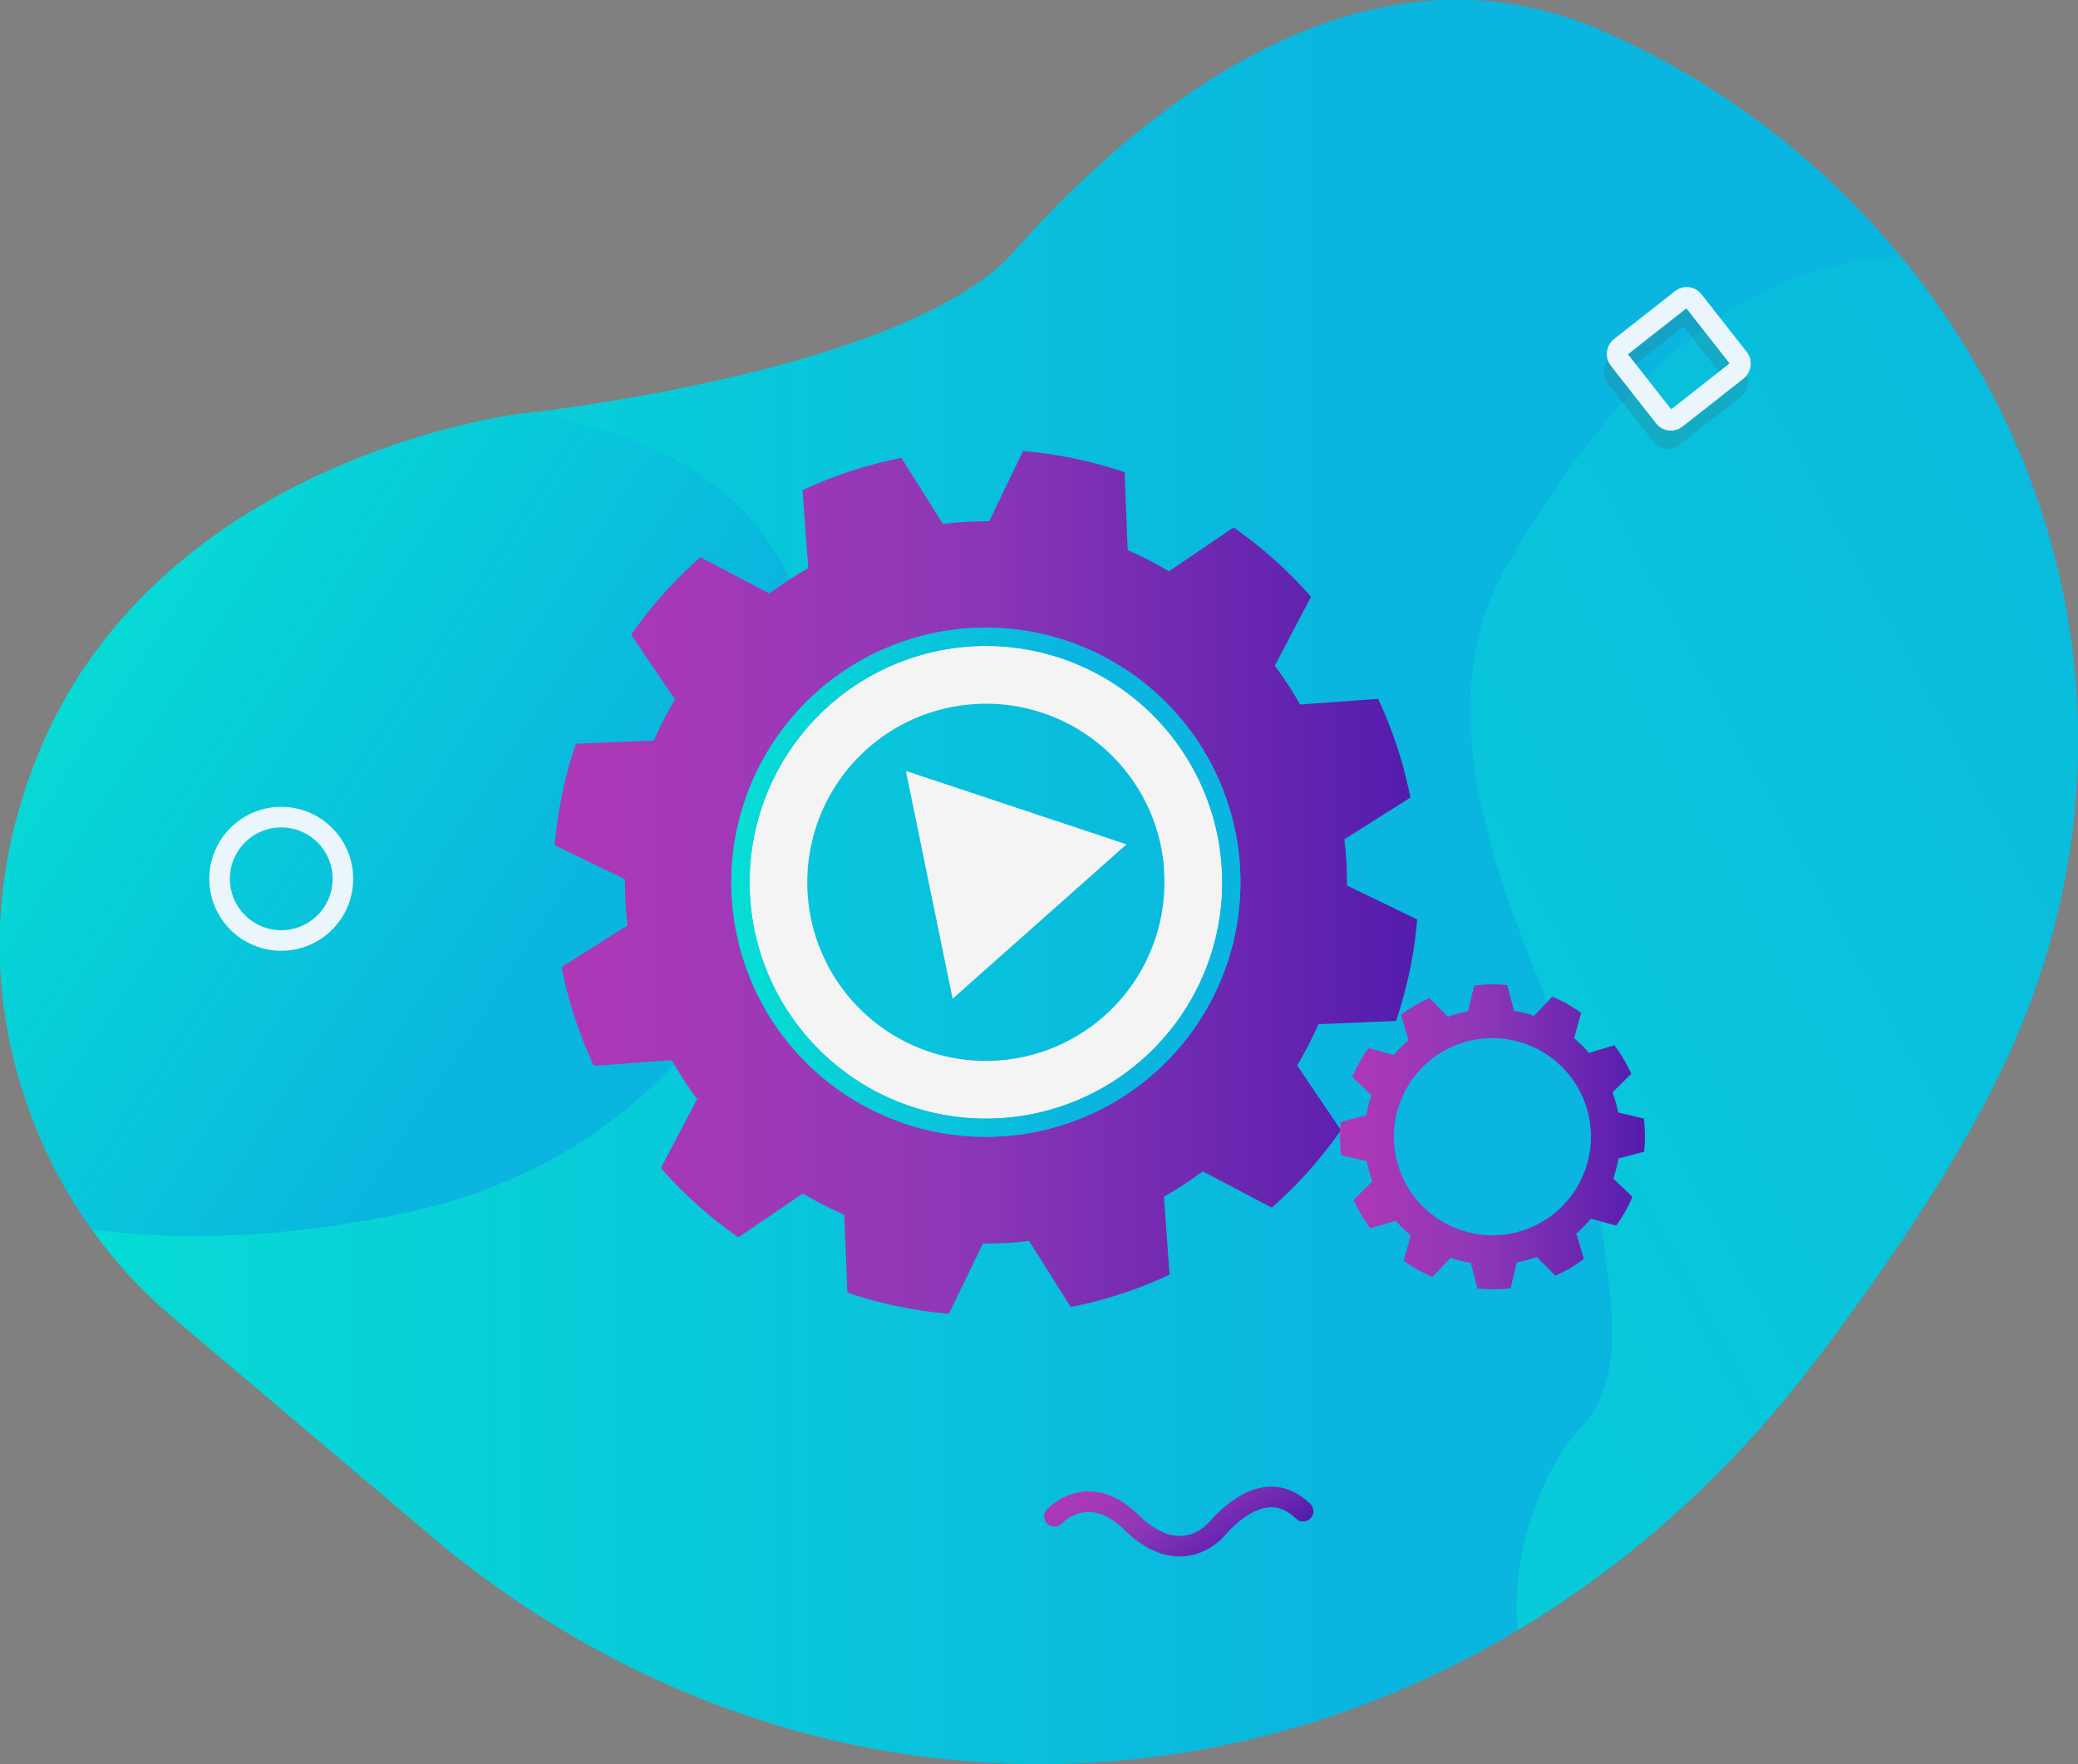
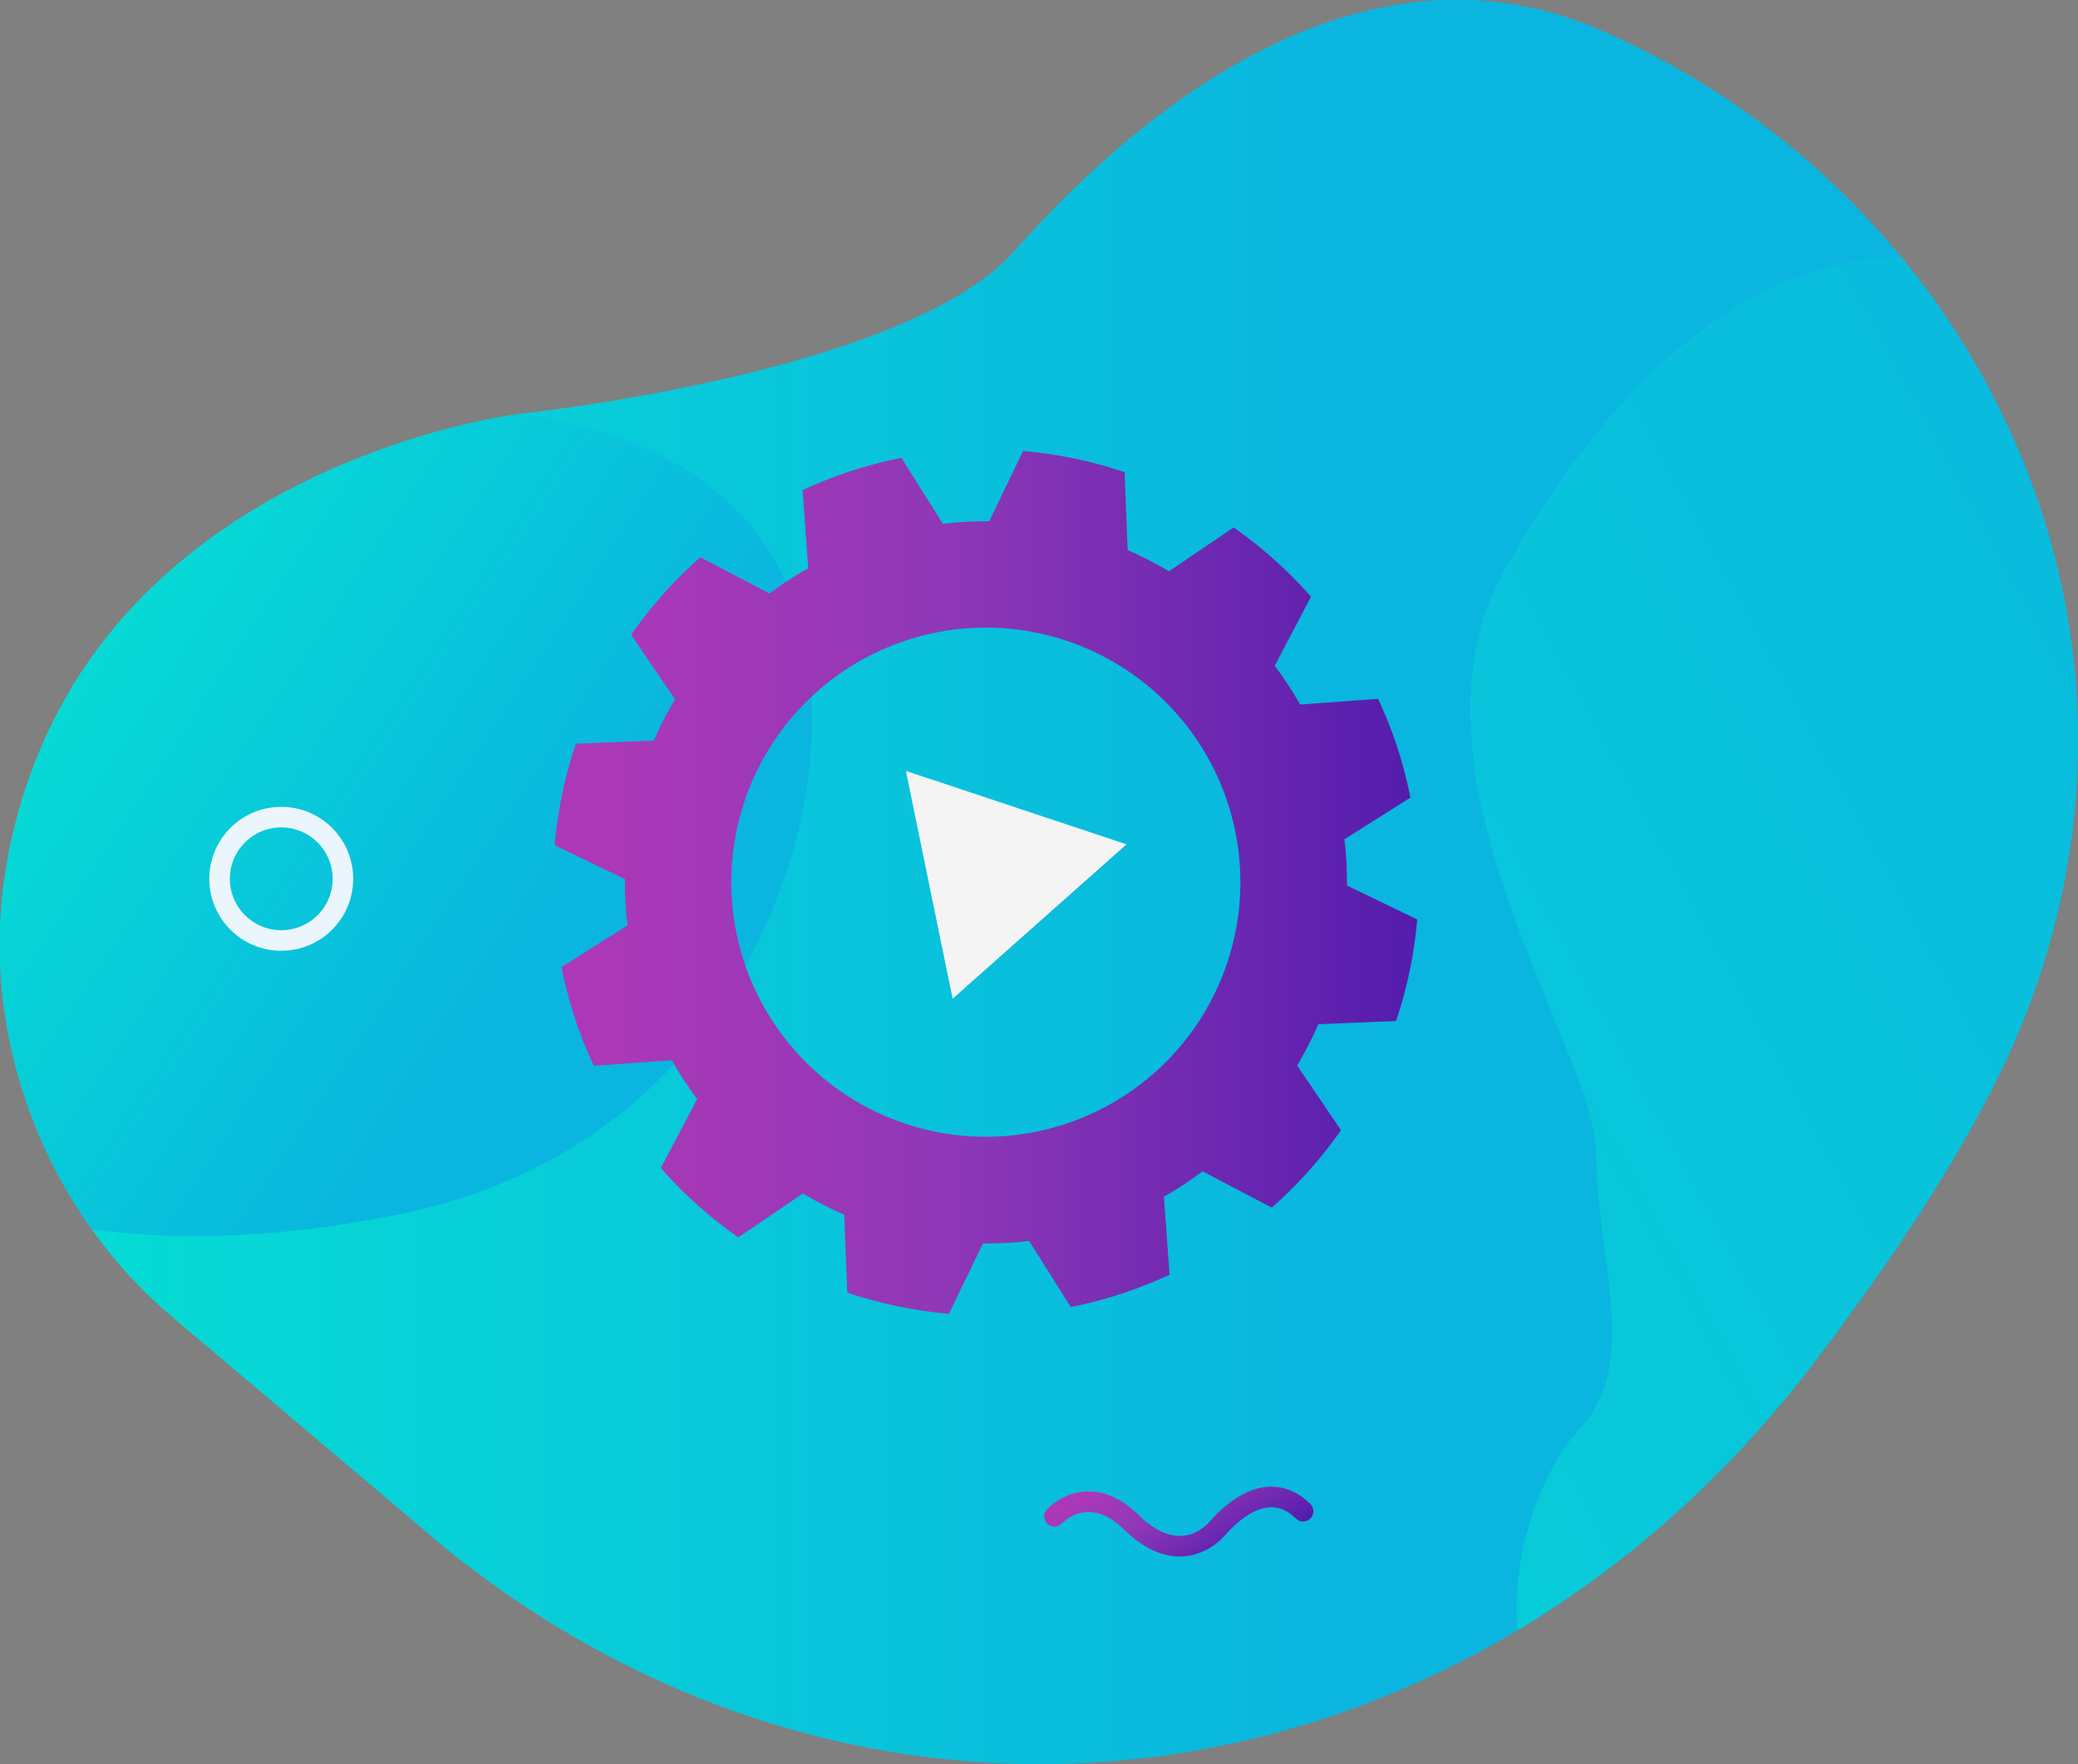
<svg xmlns="http://www.w3.org/2000/svg" xmlns:xlink="http://www.w3.org/1999/xlink" viewBox="0 0 490.96 416.8">
  <rect x="0" y="0" width="490.96" height="416.8" fill="#808080" stroke="none" />
  <defs>
    <style>.cls-1{isolation:isolate;}.cls-2{fill:url(#linear-gradient);}.cls-3{fill:url(#linear-gradient-2);}.cls-4{fill:#f4f4f4;}.cls-10,.cls-11,.cls-5,.cls-9{fill:none;}.cls-6{fill:url(#linear-gradient-3);}.cls-7{fill:url(#linear-gradient-4);}.cls-8{fill:url(#linear-gradient-5);}.cls-9{stroke:#4a4a4f;opacity:0.17;mix-blend-mode:multiply;}.cls-10,.cls-11,.cls-9{stroke-miterlimit:10;stroke-width:4.86px;}.cls-10{stroke:#ebf6fc;}.cls-11{stroke-linecap:round;stroke:url(#linear-gradient-6);}.cls-12{fill:url(#linear-gradient-7);}</style>
    <linearGradient id="linear-gradient" x1="1147" y1="6598.97" x2="1637.96" y2="6598.97" gradientUnits="userSpaceOnUse">
      <stop offset="0" stop-color="#06ded4" />
      <stop offset="0.64" stop-color="#0ab6df" />
    </linearGradient>
    <linearGradient id="linear-gradient-2" x1="1155.41" y1="6535.97" x2="1340.41" y2="6657.47" xlink:href="#linear-gradient" />
    <linearGradient id="linear-gradient-3" x1="1278.02" y1="6598.97" x2="1481.83" y2="6598.97" gradientUnits="userSpaceOnUse">
      <stop offset="0.03" stop-color="#ad38b7" />
      <stop offset="0.45" stop-color="#8f38b7" />
      <stop offset="1" stop-color="#541cad" />
    </linearGradient>
    <linearGradient id="linear-gradient-4" x1="1319.79" y1="6598.98" x2="1440.06" y2="6598.98" xlink:href="#linear-gradient" />
    <linearGradient id="linear-gradient-5" x1="1204.55" y1="6796.48" x2="2016.55" y2="6356.48" xlink:href="#linear-gradient" />
    <linearGradient id="linear-gradient-6" x1="3638.49" y1="5241.16" x2="3672.26" y2="5241.16" gradientTransform="translate(4115.22 951.77) rotate(59.79)" xlink:href="#linear-gradient-3" />
    <linearGradient id="linear-gradient-7" x1="1463.59" y1="6659.12" x2="1535.63" y2="6659.12" xlink:href="#linear-gradient-3" />
  </defs>
  <title>custom_outro</title>
  <g class="cls-1">
    <g id="Layer_1" data-name="Layer 1">
      <path id="_Path_" data-name="&lt;Path&gt;" class="cls-2" d="M1626.06,6629.05c-9.47,24.85-27.91,53.76-50.14,83-20.3,26.75-44.24,48-70.32,63.61-78.66,47.06-176.76,42.49-253.19-19.23l-64.74-54.77a112.24,112.24,0,0,1-19-20.69,116.42,116.42,0,0,1-14-26.11c-8.23-21.57-12.46-50.84.74-84.56,28.17-71.94,114.67-82,114.67-82l1.24-.14c11-1.26,91.57-11.39,115.35-38.28,25.52-28.88,79.28-77.62,138.21-52.32a189.65,189.65,0,0,1,71.28,53.71C1634.83,6498.29,1650.93,6563.74,1626.06,6629.05Z" transform="translate(-1147 -6390.57)" />
-       <path id="_Path_2" data-name="&lt;Path&gt;" class="cls-3" d="M1241,6677.5c-29.75,6-53.73,6-72.32,3.52a116.42,116.42,0,0,1-14-26.11c-8.23-21.57-12.46-50.84.74-84.56,28.17-71.94,114.67-82,114.67-82l1.24-.14c24,3.41,57.52,14.7,66.27,50.61C1347.19,6578.09,1325.23,6660.49,1241,6677.5Z" transform="translate(-1147 -6390.57)" />
+       <path id="_Path_2" data-name="&lt;Path&gt;" class="cls-3" d="M1241,6677.5c-29.75,6-53.73,6-72.32,3.52a116.42,116.42,0,0,1-14-26.11c-8.23-21.57-12.46-50.84.74-84.56,28.17-71.94,114.67-82,114.67-82c24,3.41,57.52,14.7,66.27,50.61C1347.19,6578.09,1325.23,6660.49,1241,6677.5Z" transform="translate(-1147 -6390.57)" />
      <polygon id="_Path_3" data-name="&lt;Path&gt;" class="cls-4" points="214.03 182.12 266.15 199.47 225.07 235.94 214.03 182.12" />
      <path id="_Path_4" data-name="&lt;Path&gt;" class="cls-5" d="M1401.68,6568.67a31,31,0,1,0,33.55,28.17A31,31,0,0,0,1401.68,6568.67Z" transform="translate(-1147 -6390.57)" />
      <path id="_Compound_Path_" data-name="&lt;Compound Path&gt;" class="cls-6" d="M1476.83,6631.77a100.86,100.86,0,0,0,5-24l-16.58-8c0-2.69-.08-5.4-0.32-8.12-0.07-.94-0.19-1.86-0.3-2.8l15.6-9.86a101.22,101.22,0,0,0-7.63-23.32l-18.43,1.34a83.29,83.29,0,0,0-6-9.16l8.58-16.31a103.39,103.39,0,0,0-18.29-16.37l-15.28,10.36a86.6,86.6,0,0,0-9.75-5l-0.72-18.41a101.89,101.89,0,0,0-24-5l-8,16.6c-2.69,0-5.38.08-8.11,0.32-0.95.08-1.87,0.2-2.8,0.31l-9.84-15.62a102.37,102.37,0,0,0-23.34,7.64l1.34,18.42a82.54,82.54,0,0,0-9.16,6l-16.32-8.58a102.22,102.22,0,0,0-16.36,18.31l10.36,15.27a83.91,83.91,0,0,0-5,9.75l-18.42.72a101.32,101.32,0,0,0-5,24l16.59,8c0,2.69.07,5.39,0.3,8.12,0.08,0.94.2,1.86,0.33,2.8l-15.62,9.85a102.27,102.27,0,0,0,7.64,23.33l18.42-1.33a85.67,85.67,0,0,0,6,9.16l-8.58,16.31a102.25,102.25,0,0,0,18.3,16.38l15.27-10.36a83.44,83.44,0,0,0,9.75,5l0.73,18.41a101.38,101.38,0,0,0,24,5l8.05-16.59c2.68,0,5.39-.08,8.11-0.31,0.94-.08,1.86-0.21,2.78-0.32l9.85,15.63a102.46,102.46,0,0,0,23.35-7.63l-1.33-18.43a89.17,89.17,0,0,0,9.16-6l16.31,8.58a103.12,103.12,0,0,0,16.36-18.3l-10.35-15.27a90.79,90.79,0,0,0,5-9.76Zm-96.9,27.35a60.14,60.14,0,1,1,60.13-60.14A60.2,60.2,0,0,1,1379.93,6659.12Z" transform="translate(-1147 -6390.57)" />
-       <path id="_Compound_Path_2" data-name="&lt;Compound Path&gt;" class="cls-4" d="M1324.09,6599a55.84,55.84,0,1,0,55.84-55.84A55.9,55.9,0,0,0,1324.09,6599Zm97.86-3.67a42.19,42.19,0,1,1-45.69-38.35A42.18,42.18,0,0,1,1422,6595.31Z" transform="translate(-1147 -6390.57)" />
-       <path id="_Compound_Path_3" data-name="&lt;Compound Path&gt;" class="cls-7" d="M1319.79,6599a60.14,60.14,0,1,0,60.14-60.14A60.2,60.2,0,0,0,1319.79,6599Zm116,0a55.84,55.84,0,1,1-55.83-55.84A55.9,55.9,0,0,1,1435.76,6599Z" transform="translate(-1147 -6390.57)" />
      <path id="_Path_5" data-name="&lt;Path&gt;" class="cls-8" d="M1626.06,6629.05c-9.47,24.85-27.91,53.76-50.14,83-20.31,26.75-44.24,48-70.32,63.61-1.93-17.78,6.18-38.55,14.3-47.11,15-15.78,4.28-40.08,4.28-65.14s-48.9-90.56-21.38-138.78c33.19-58.19,67.61-72.92,93.42-73.35C1634.83,6498.29,1650.93,6563.74,1626.06,6629.05Z" transform="translate(-1147 -6390.57)" />
-       <rect id="_Rectangle_" data-name="&lt;Rectangle&gt;" class="cls-9" x="1532.12" y="6468.3" width="21.39" height="22.41" rx="1.96" ry="1.96" transform="translate(4538.41 -5126.74) rotate(51.85)" />
-       <rect id="_Rectangle_2" data-name="&lt;Rectangle&gt;" class="cls-10" x="1532.77" y="6464.01" width="21.39" height="22.41" rx="1.96" ry="1.96" transform="translate(4535.29 -5128.89) rotate(51.85)" />
      <circle id="_Path_6" data-name="&lt;Path&gt;" class="cls-10" cx="66.45" cy="207.61" r="14.57" />
      <path id="_Path_7" data-name="&lt;Path&gt;" class="cls-11" d="M1396.13,6748.79s7.91-8.67,18.18,1.42,18,4,20.05,1.71,11.49-13.09,20.52-4.35" transform="translate(-1147 -6390.57)" />
-       <path id="_Compound_Path_4" data-name="&lt;Compound Path&gt;" class="cls-12" d="M1535.46,6662.65a36.43,36.43,0,0,0-.08-7.83l-6.07-1.45a32.38,32.38,0,0,0-1.34-4.73l4.45-4.39a36,36,0,0,0-4-6.74l-6,1.79a30.13,30.13,0,0,0-3.51-3.45l1.66-6a36.44,36.44,0,0,0-6.82-3.84l-4.3,4.55a30.52,30.52,0,0,0-4.75-1.22l-1.59-6.06a35.79,35.79,0,0,0-7.81.1l-1.46,6.07a30,30,0,0,0-4.72,1.33l-4.39-4.44a34.37,34.37,0,0,0-3.48,1.8,36.66,36.66,0,0,0-3.26,2.17l1.78,6a30.83,30.83,0,0,0-3.44,3.51l-6-1.65a36.06,36.06,0,0,0-3.84,6.81l4.54,4.3a31,31,0,0,0-1.22,4.75l-6.05,1.59a36.11,36.11,0,0,0,.08,7.82l6.08,1.45a31.38,31.38,0,0,0,1.32,4.74l-4.44,4.39a33.7,33.7,0,0,0,1.81,3.47,36.1,36.1,0,0,0,2.17,3.26l6-1.78a30.81,30.81,0,0,0,3.51,3.44l-1.65,6a35.81,35.81,0,0,0,6.8,3.83l4.31-4.54a29.34,29.34,0,0,0,4.75,1.22l1.58,6.06a36.67,36.67,0,0,0,7.82-.08l1.45-6.07a30,30,0,0,0,4.73-1.33l4.41,4.45a34.82,34.82,0,0,0,3.47-1.8,35.32,35.32,0,0,0,3.25-2.18l-1.78-6a30.78,30.78,0,0,0,3.44-3.51l6,1.65a35.63,35.63,0,0,0,3.83-6.81l-4.54-4.31a30.37,30.37,0,0,0,1.22-4.74Zm-36.34,19.73a23.28,23.28,0,1,1,23.76-22.78A23.3,23.3,0,0,1,1499.12,6682.38Z" transform="translate(-1147 -6390.57)" />
    </g>
  </g>
</svg>